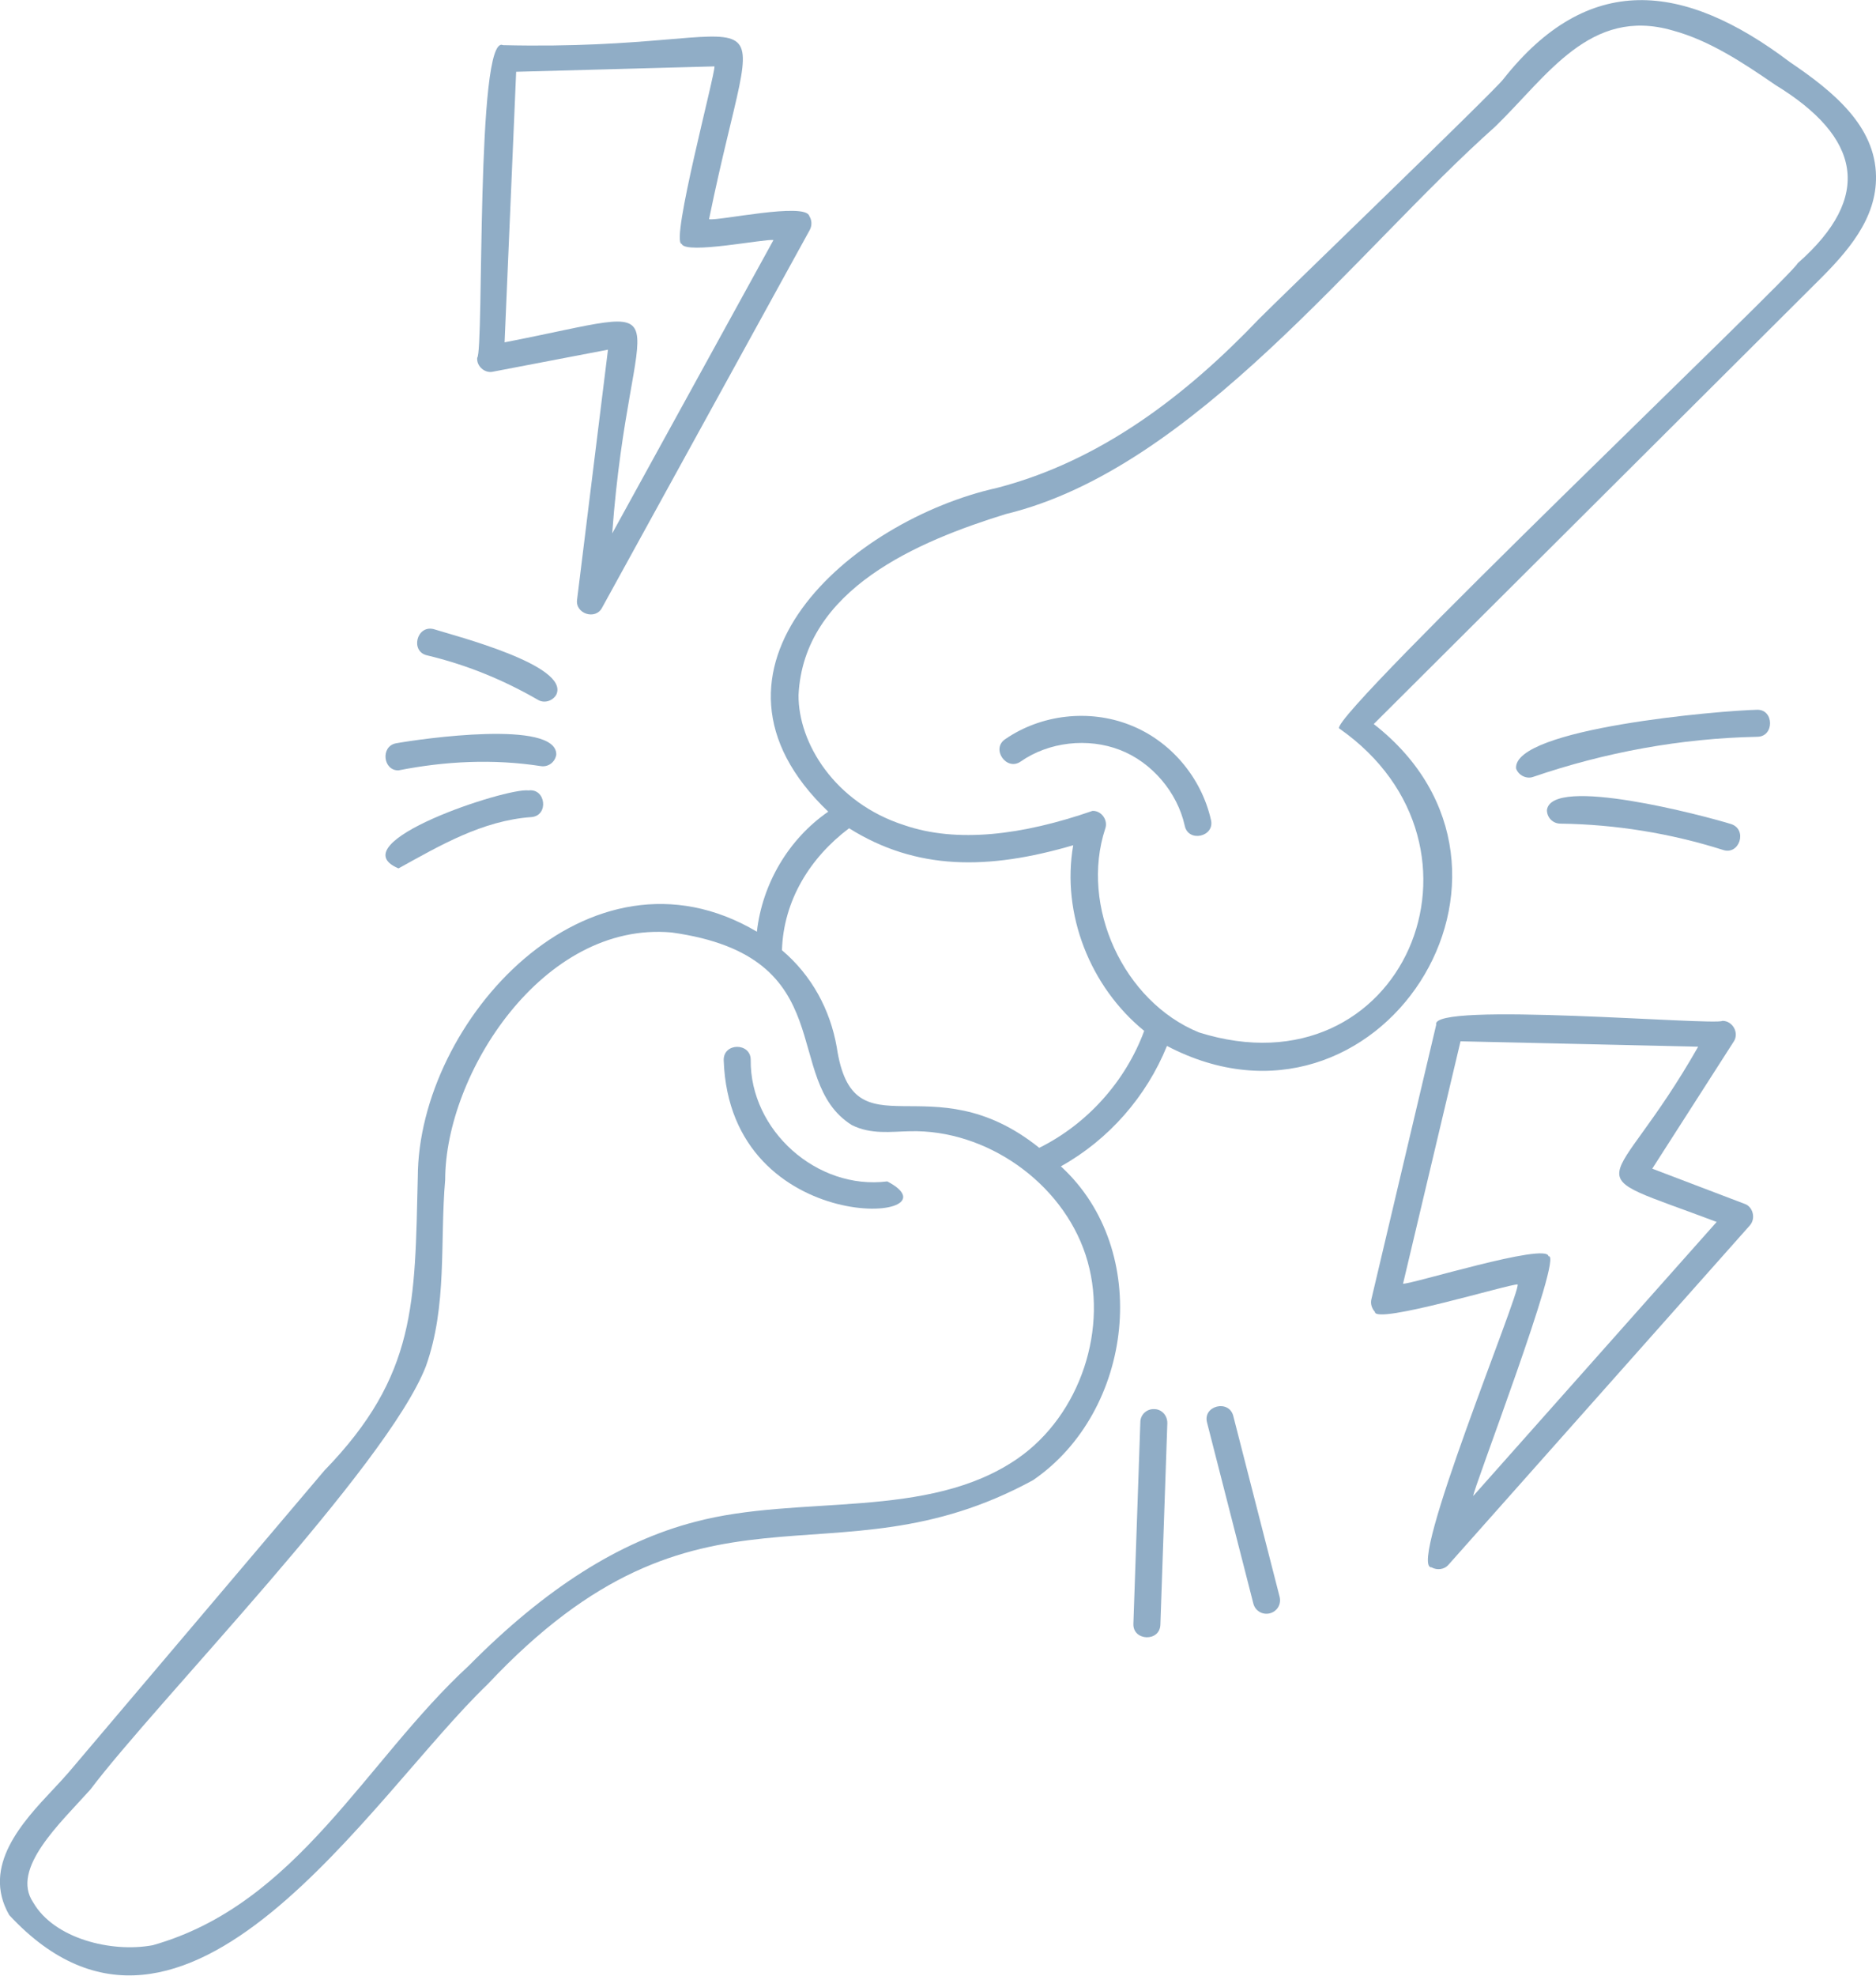
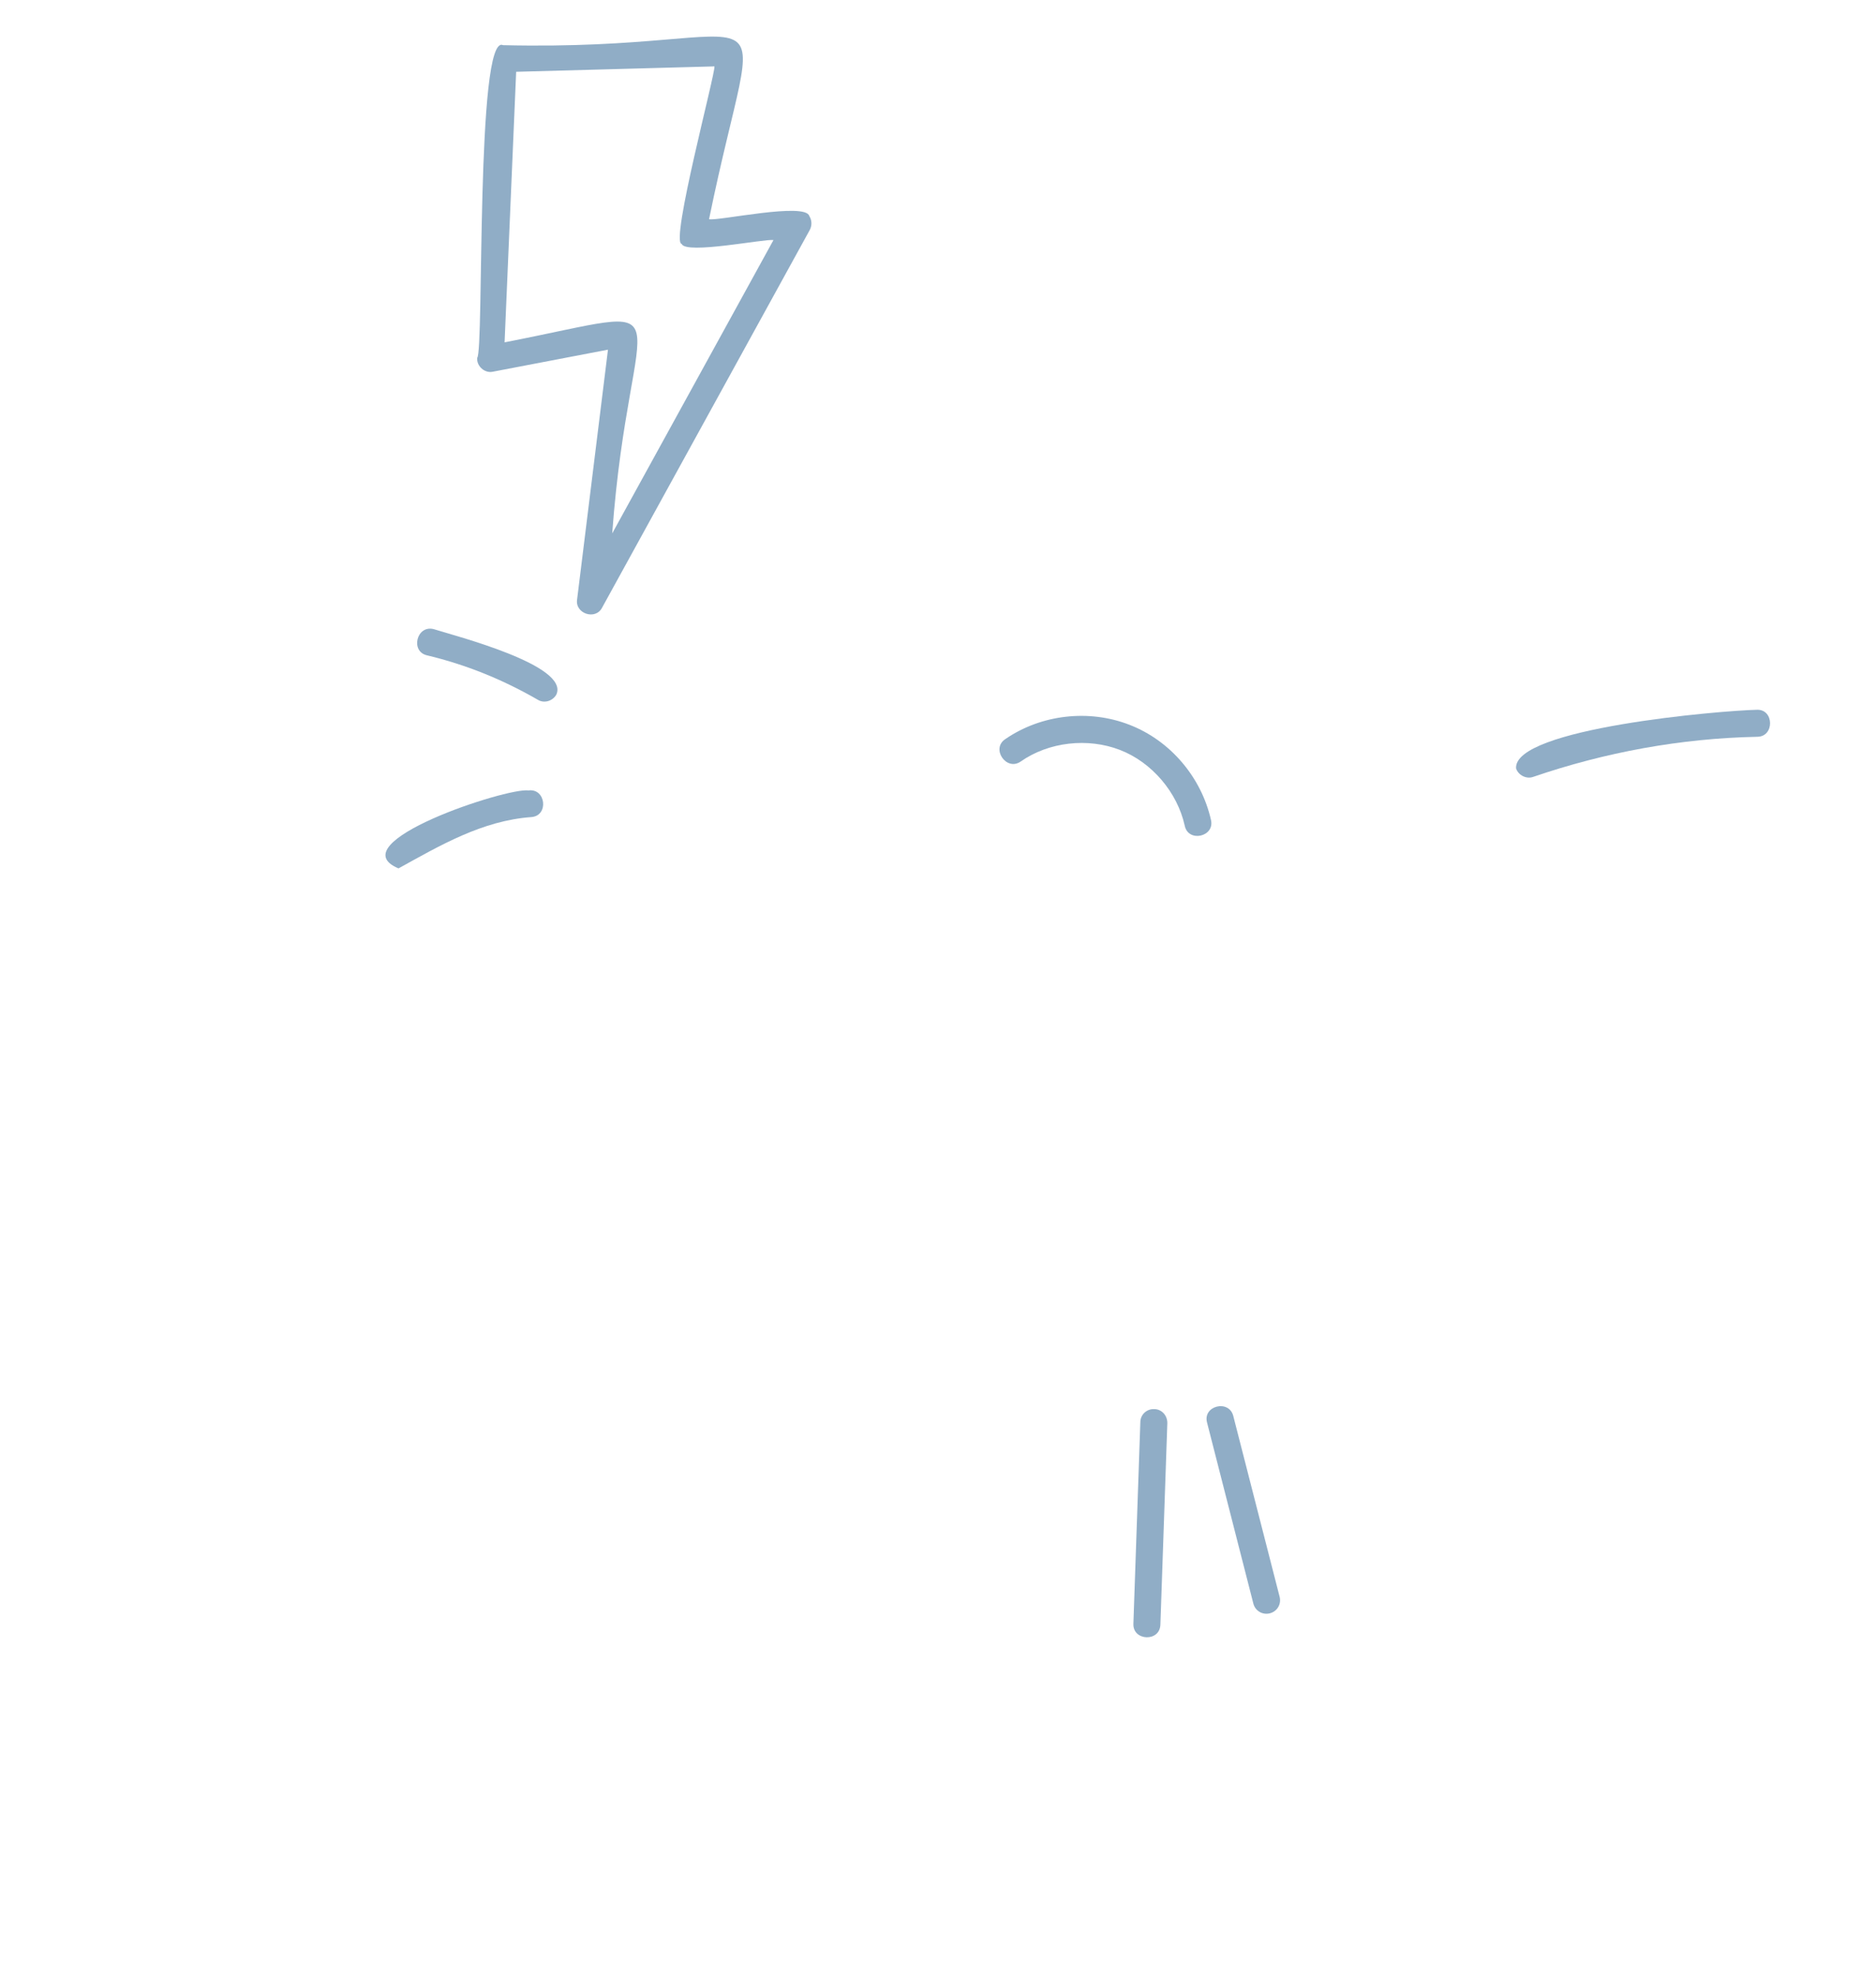
<svg xmlns="http://www.w3.org/2000/svg" xmlns:xlink="http://www.w3.org/1999/xlink" version="1.1" id="Layer_1" x="0px" y="0px" viewBox="0 0 486.3 512" style="enable-background:new 0 0 486.3 512;" xml:space="preserve">
  <style type="text/css">
	.st0{clip-path:url(#SVGID_2_);fill:#90ADC6;}
</style>
  <g>
    <defs>
      <rect id="SVGID_1_" width="486.3" height="512" />
    </defs>
    <clipPath id="SVGID_2_">
      <use xlink:href="#SVGID_1_" style="overflow:visible;" />
    </clipPath>
-     <path class="st0" d="M464,16.1c-27.8-21-52.4-23.3-74.3,4.4c-1.7,2.5-59.4,58.1-63.3,62.1c-18.9,19.8-41,36.8-67.9,43.8   c-37.8,8.4-82.5,47-43.8,83.9c-10.3,7.1-17.1,18.7-18.5,31.1c-43.6-25.8-87.8,23.2-87.9,63.6c-0.8,32.5-0.2,51.3-24.2,76   c0,0-66.2,78.1-66.2,78.1c-1.2,1.4-2.6,2.9-4.1,4.5c-7.9,8.4-18.7,19.9-11.4,32.6c45.7,49.2,93.8-30.9,124-59.8   c55.4-59,88.8-24.2,141.4-52.9c26-17.8,31-59.5,7.2-81.3c12.4-6.9,22.2-18.1,27.5-31.2c54.7,28.7,102.5-45.3,53.6-83.4L471,73.1   c7.9-7.8,15.5-16.4,15.3-27.5C486.1,32.7,475.4,23.8,464,16.1z M281.4,325.1c6.2,18.8-1.3,41.5-17.6,52.8   c-23.3,16.1-56.5,9.2-83.6,16.4c-19.7,5.1-38.9,17.3-58.7,37.3c-26.9,24.8-44.4,61.8-81.9,72.4c-10.7,2-25.6-1.7-31-11.1   c-5.9-8.7,7-20.5,14.8-29.2c17.2-22.8,76.9-83.7,87-109.7c5.6-15.7,3.6-32.2,5-48.3c0-27.4,25.3-67.1,58.7-64.1   c44.7,6.2,28.1,38.2,46.7,49.9c5,2.5,10.1,1.7,15.1,1.6C255.6,292.6,275.2,306.3,281.4,325.1z M269.4,297.4   c-28.3-22.7-48.2,2.6-52.5-26.1c-1.7-9.7-6.5-18.6-14.2-25.1c0.4-12.9,7.3-24,17.4-31.6c17.4,10.9,35.9,10.9,58.1,4.4   c-3.1,17.8,4.4,36.7,18.4,48.1C291.8,280.1,281.9,291.2,269.4,297.4z M466,68.2c-1,2.9-120.5,116.5-118.9,120.5   c43.9,30.6,16.5,95.4-36.3,78.8c-19.6-8-30.9-32.7-24.3-52.8c0.8-2.2-1-4.7-3.3-4.6c-18.2,6.3-35.1,8.4-48.8,3.7   c-18.1-5.8-27.5-21.4-27.4-33.7c1.3-27.5,31.1-39.9,53.7-46.9c48.9-11.8,90.9-68.4,126.9-100.4c13.5-13.1,24.6-31.1,46-24.9   c9.6,2.6,18.3,8.4,26.6,14.1C482.3,35.5,485.7,50.9,466,68.2z" />
    <path class="st0" d="M110.7,169.8c10.1,2.4,19.7,6.3,28.7,11.5c1.6,1,3.8,0.4,4.8-1.3c3.6-7.6-26.1-15.2-31.8-17   C108,161.9,106.3,168.8,110.7,169.8" />
-     <path class="st0" d="M103.3,199.6c12.2-2.4,24.6-3,36.9-1.1c1.9,0.3,3.7-1,4-3c0.1-9.1-35-4.1-41.6-2.9   C98.6,193.4,99.3,199.7,103.3,199.6" />
    <path class="st0" d="M137,204.8c-5.6-0.8-49.4,13.6-33.7,20.2c10.7-5.9,21.7-12.4,34.5-13.3C142.3,211.3,141.5,204.2,137,204.8" />
    <path class="st0" d="M455.5,183.9c-9.5,0.2-63.3,4.8-62.5,15.2c0.6,1.8,2.7,2.8,4.4,2.2c18.7-6.4,38.3-10,58.1-10.4   C460,190.9,459.9,183.8,455.5,183.9z" />
-     <path class="st0" d="M446.6,220.2c4.3,1.5,6.5-5.3,2.1-6.7c-6.8-2.1-46.6-12.7-47.7-3.6c0,1.9,1.5,3.5,3.5,3.5   C418.8,213.6,433,215.9,446.6,220.2z" />
    <path class="st0" d="M299.2,365.1c-1.9-0.1-3.6,1.4-3.6,3.4l-1.8,52.2c-0.2,4.5,6.9,4.8,7,0.2l1.8-52.2   C302.6,366.7,301.1,365.1,299.2,365.1" />
    <path class="st0" d="M319.7,366.9c-1.1-4.4-8-2.7-6.8,1.7l12,46.9c0.5,1.9,2.4,3,4.3,2.5c1.9-0.5,3-2.4,2.5-4.3L319.7,366.9z" />
-     <path class="st0" d="M452.2,311.9l-23.9-9.1l21.1-32.9c1.5-2.2-0.2-5.4-2.9-5.4c-1.9,1.3-76.1-5.1-74.2,1c0,0-16.8,71.1-16.8,71.1   c-0.3,1.2,0.1,2.4,0.9,3.3c0,3.4,35.4-7.4,37-7.1c0.8,2-28.9,73.7-22.3,73.3c1.4,0.8,3.3,0.6,4.4-0.7l78.1-87.9   C455.2,315.7,454.4,312.6,452.2,311.9z M381.9,387.6c-0.4-0.8,23.6-63.2,19.5-62.1c-0.3-3.7-35.9,7.4-37.7,7.1l14.9-62.8l61.6,1.4   c-22.6,39.7-33.4,31,4.8,45.4L381.9,387.6z" />
    <path class="st0" d="M127.8,96.3l29.8-5.7l-8,64.7c-0.6,3.7,4.8,5.5,6.5,2.1l53.8-97.8c0.6-1.1,0.6-2.5-0.1-3.6   c-0.9-3.7-23.6,1.3-26,0.8c13.4-65.5,21.4-43.3-53.4-45.1c-7.1-3.3-4.9,79.4-6.7,81C123.5,94.9,125.7,96.8,127.8,96.3z M133.8,18.6   l51.4-1.4c0.3,1.7-11.5,45.6-8.5,46c1.1,2.8,21.7-1.4,23.8-1l-41.8,76c4.6-62.6,21.5-59.1-27.9-49.5L133.8,18.6z" />
-     <path class="st0" d="M230,306.1c-18.2,2.3-35.6-13.2-35.4-31.5c0-4.5-7.1-4.5-7,0.1C189.2,321.5,250.3,316.7,230,306.1" />
    <path class="st0" d="M292.8,187.8c-10.5-4.1-22.9-2.7-32.2,3.7c-3.8,2.5,0.3,8.4,4,5.8c7.3-5.1,17.4-6.2,25.7-3   c8.3,3.2,14.9,11,16.8,19.6c0.9,4.5,7.9,2.9,6.8-1.5C311.4,201.4,303.4,191.9,292.8,187.8" />
  </g>
</svg>